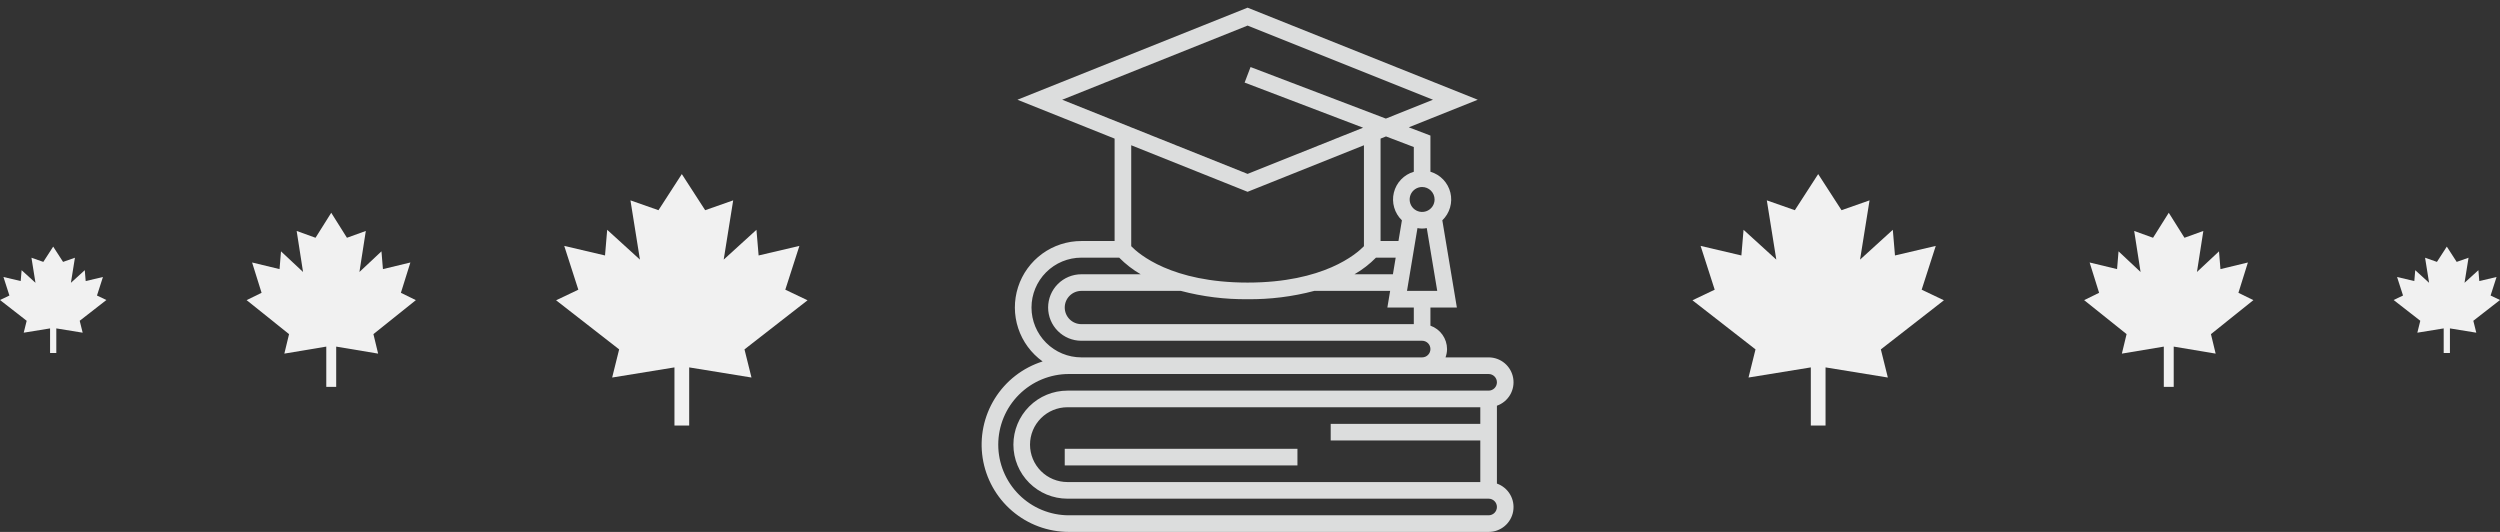
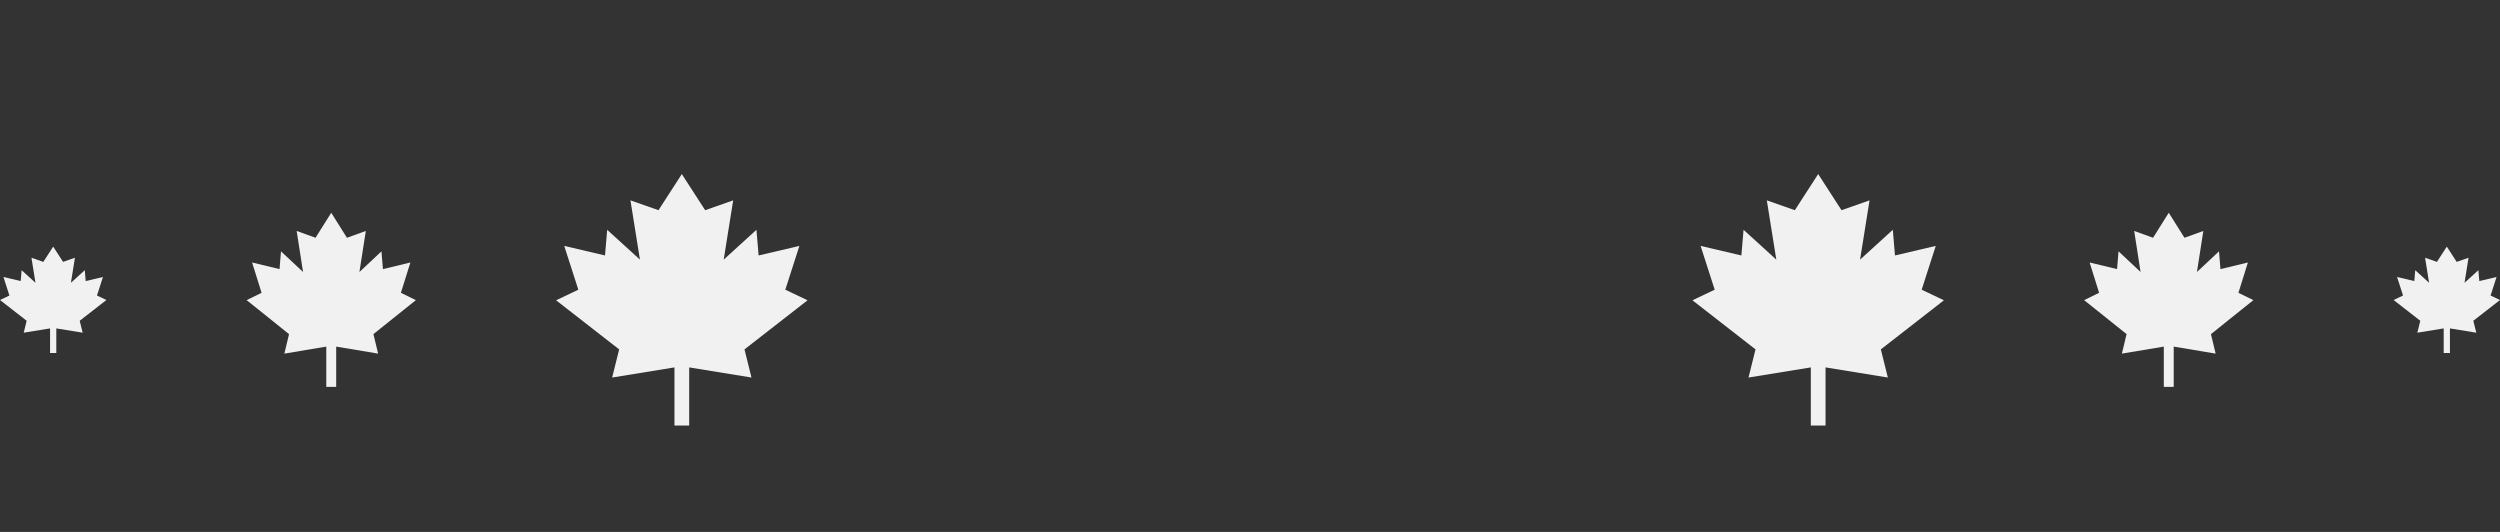
<svg xmlns="http://www.w3.org/2000/svg" width="517" height="110" viewBox="0 0 517 110" fill="none">
  <rect x="0" y="0" width="517" height="110" fill="#333333" stroke="none" />
  <g clip-path="url(#clip0)">
    <path d="M309.563 100.005V83.903C310.709 83.499 311.676 82.704 312.291 81.656C312.907 80.608 313.131 79.376 312.925 78.179C312.72 76.981 312.096 75.895 311.166 75.113C310.236 74.331 309.059 73.904 307.844 73.907H298.934C299.137 73.356 299.245 72.775 299.25 72.188C299.247 71.125 298.915 70.09 298.299 69.223C297.684 68.356 296.815 67.702 295.813 67.349V63.594H301.28L298.273 45.562C299.029 44.836 299.58 43.925 299.872 42.919C300.165 41.913 300.187 40.847 299.938 39.83C299.689 38.812 299.176 37.878 298.452 37.121C297.728 36.364 296.818 35.81 295.813 35.516V28.034L291.337 26.329L305.597 20.626L258 1.587L210.404 20.626L230.5 28.664V49.844H223.625C220.715 49.841 217.88 50.762 215.527 52.475C213.175 54.187 211.427 56.603 210.535 59.373C209.644 62.143 209.656 65.124 210.568 67.887C211.481 70.65 213.248 73.052 215.613 74.746C211.504 76.044 207.994 78.769 205.719 82.43C203.444 86.09 202.554 90.444 203.211 94.704C203.867 98.963 206.027 102.847 209.298 105.653C212.57 108.459 216.737 110.001 221.047 110.001H307.844C309.059 110.004 310.236 109.576 311.166 108.794C312.096 108.012 312.72 106.926 312.925 105.729C313.131 104.531 312.907 103.299 312.291 102.252C311.676 101.204 310.709 100.408 309.563 100.005ZM306.125 87.657H275.188V91.094H306.125V99.688H220.743C218.691 99.688 216.724 98.873 215.274 97.423C213.823 95.972 213.008 94.005 213.008 91.954C213.008 89.903 213.823 87.935 215.274 86.485C216.724 85.034 218.691 84.219 220.743 84.219H306.125V87.657ZM292.375 67.032H223.625C222.714 67.032 221.839 66.67 221.195 66.025C220.55 65.38 220.188 64.506 220.188 63.594C220.188 62.683 220.55 61.808 221.195 61.164C221.839 60.519 222.714 60.157 223.625 60.157H244.208C248.707 61.347 253.347 61.925 258 61.876C262.654 61.925 267.293 61.347 271.792 60.157H287.482L286.908 63.594H292.375V67.032ZM284.553 53.282H288.628L288.055 56.719H280.106C281.736 55.779 283.232 54.623 284.553 53.282ZM297.22 60.157H290.967L293.132 47.169C293.767 47.299 294.421 47.299 295.057 47.169L297.22 60.157ZM296.672 41.251C296.672 41.761 296.521 42.259 296.238 42.683C295.954 43.107 295.552 43.437 295.081 43.633C294.61 43.828 294.091 43.879 293.591 43.779C293.091 43.68 292.632 43.434 292.271 43.074C291.91 42.713 291.665 42.254 291.565 41.754C291.466 41.254 291.517 40.735 291.712 40.264C291.907 39.793 292.238 39.39 292.662 39.107C293.086 38.824 293.584 38.673 294.094 38.673C294.778 38.673 295.433 38.945 295.916 39.428C296.4 39.912 296.671 40.567 296.672 41.251ZM292.375 30.405V35.516C291.37 35.811 290.46 36.364 289.736 37.122C289.012 37.879 288.499 38.813 288.25 39.831C288.001 40.848 288.023 41.913 288.316 42.919C288.608 43.925 289.159 44.837 289.915 45.563L289.201 49.844H285.5V28.664L286.626 28.214L292.375 30.405ZM258 5.289L296.341 20.626L286.596 24.524L258.612 13.863L257.388 17.076L281.885 26.409L258 35.962L219.659 20.626L258 5.289ZM258 39.664L282.063 30.039V50.912C280.523 52.508 273.736 58.438 258 58.438C242.248 58.438 235.464 52.495 233.938 50.914V30.039L258 39.664ZM213.313 63.594C213.316 60.86 214.403 58.239 216.337 56.306C218.27 54.372 220.891 53.285 223.625 53.282H231.447C232.768 54.623 234.264 55.779 235.895 56.719H223.625C221.802 56.719 220.053 57.444 218.764 58.733C217.475 60.022 216.75 61.771 216.75 63.594C216.75 65.418 217.475 67.166 218.764 68.456C220.053 69.745 221.802 70.469 223.625 70.469H294.094C294.55 70.469 294.987 70.65 295.309 70.973C295.632 71.295 295.813 71.732 295.813 72.188C295.813 72.644 295.632 73.081 295.309 73.403C294.987 73.726 294.55 73.907 294.094 73.907H223.625C220.891 73.904 218.27 72.817 216.337 70.883C214.403 68.95 213.316 66.329 213.313 63.594ZM307.844 106.563H221.047C217.173 106.563 213.457 105.024 210.717 102.284C207.977 99.544 206.438 95.829 206.438 91.954C206.438 88.079 207.977 84.363 210.717 81.623C213.457 78.884 217.173 77.344 221.047 77.344H307.844C308.3 77.344 308.737 77.525 309.059 77.848C309.382 78.17 309.563 78.607 309.563 79.063C309.563 79.519 309.382 79.956 309.059 80.278C308.737 80.601 308.3 80.782 307.844 80.782H220.743C217.78 80.782 214.938 81.959 212.843 84.054C210.748 86.149 209.571 88.991 209.571 91.954C209.571 94.917 210.748 97.758 212.843 99.853C214.938 101.949 217.78 103.126 220.743 103.126H307.844C308.3 103.126 308.737 103.307 309.059 103.629C309.382 103.951 309.563 104.389 309.563 104.844C309.563 105.3 309.382 105.737 309.059 106.06C308.737 106.382 308.3 106.563 307.844 106.563Z" fill="#DCDDDD" />
    <path d="M268.312 92.812H220.188V96.25H268.312V92.812Z" fill="#DCDDDD" />
  </g>
  <path d="M165.316 50.851L156.882 52.831L156.434 47.523L149.66 53.688L151.622 41.434L145.828 43.469L141 36L136.172 43.469L130.378 41.434L132.34 53.688L125.566 47.523L125.118 52.831L116.684 50.851L119.599 59.908L115 62.1L128.04 72.252L126.594 78.073L139.477 75.978V88H142.523V75.978L155.406 78.073L153.96 72.252L167 62.1L162.401 59.908L165.316 50.851Z" fill="#F1F1F1" />
  <path d="M351.684 50.851L360.118 52.831L360.566 47.523L367.34 53.688L365.378 41.434L371.172 43.469L376 36L380.828 43.469L386.622 41.434L384.66 53.688L391.434 47.523L391.882 52.831L400.316 50.851L397.401 59.908L402 62.1L388.96 72.252L390.406 78.073L377.523 75.978V88H374.477V75.978L361.594 78.073L363.04 72.252L350 62.1L354.599 59.908L351.684 50.851Z" fill="#F1F1F1" />
  <path d="M84.867 54.281L79.19 55.652L78.888 51.977L74.329 56.246L75.65 47.762L71.749 49.171L68.5 44L65.251 49.171L61.35 47.762L62.671 56.246L58.112 51.977L57.81 55.652L52.133 54.281L54.095 60.552L51 62.069L59.777 69.097L58.804 73.128L67.475 71.677V80H69.525V71.677L78.196 73.128L77.223 69.097L86 62.069L82.905 60.552L84.867 54.281Z" fill="#F1F1F1" />
  <path d="M432.134 54.281L437.81 55.652L438.112 51.977L442.671 56.246L441.35 47.762L445.251 49.171L448.5 44L451.749 49.171L455.65 47.762L454.329 56.246L458.888 51.977L459.19 55.652L464.866 54.281L462.905 60.552L466 62.069L457.223 69.097L458.196 73.128L449.525 71.677V80H447.475V71.677L438.804 73.128L439.777 69.097L431 62.069L434.095 60.552L432.134 54.281Z" fill="#F1F1F1" />
  <path d="M21.288 57.283L17.719 58.121L17.53 55.875L14.664 58.483L15.494 53.299L13.043 54.16L11 51L8.958 54.16L6.506 53.299L7.336 58.483L4.47 55.875L4.281 58.121L0.713 57.283L1.946 61.115L0 62.042L5.517 66.337L4.905 68.8L10.355 67.914V73H11.645V67.914L17.095 68.8L16.483 66.337L22 62.042L20.055 61.115L21.288 57.283Z" fill="#F1F1F1" />
  <path d="M495.713 57.283L499.281 58.121L499.47 55.875L502.336 58.483L501.506 53.299L503.958 54.16L506 51L508.042 54.16L510.494 53.299L509.664 58.483L512.53 55.875L512.719 58.121L516.287 57.283L515.054 61.115L517 62.042L511.483 66.337L512.095 68.8L506.645 67.914V73H505.355V67.914L499.905 68.8L500.517 66.337L495 62.042L496.946 61.115L495.713 57.283Z" fill="#F1F1F1" />
  <defs>
    <clipPath id="clip0">
-       <rect width="110" height="110" fill="white" transform="translate(203)" />
-     </clipPath>
+       </clipPath>
  </defs>
</svg>